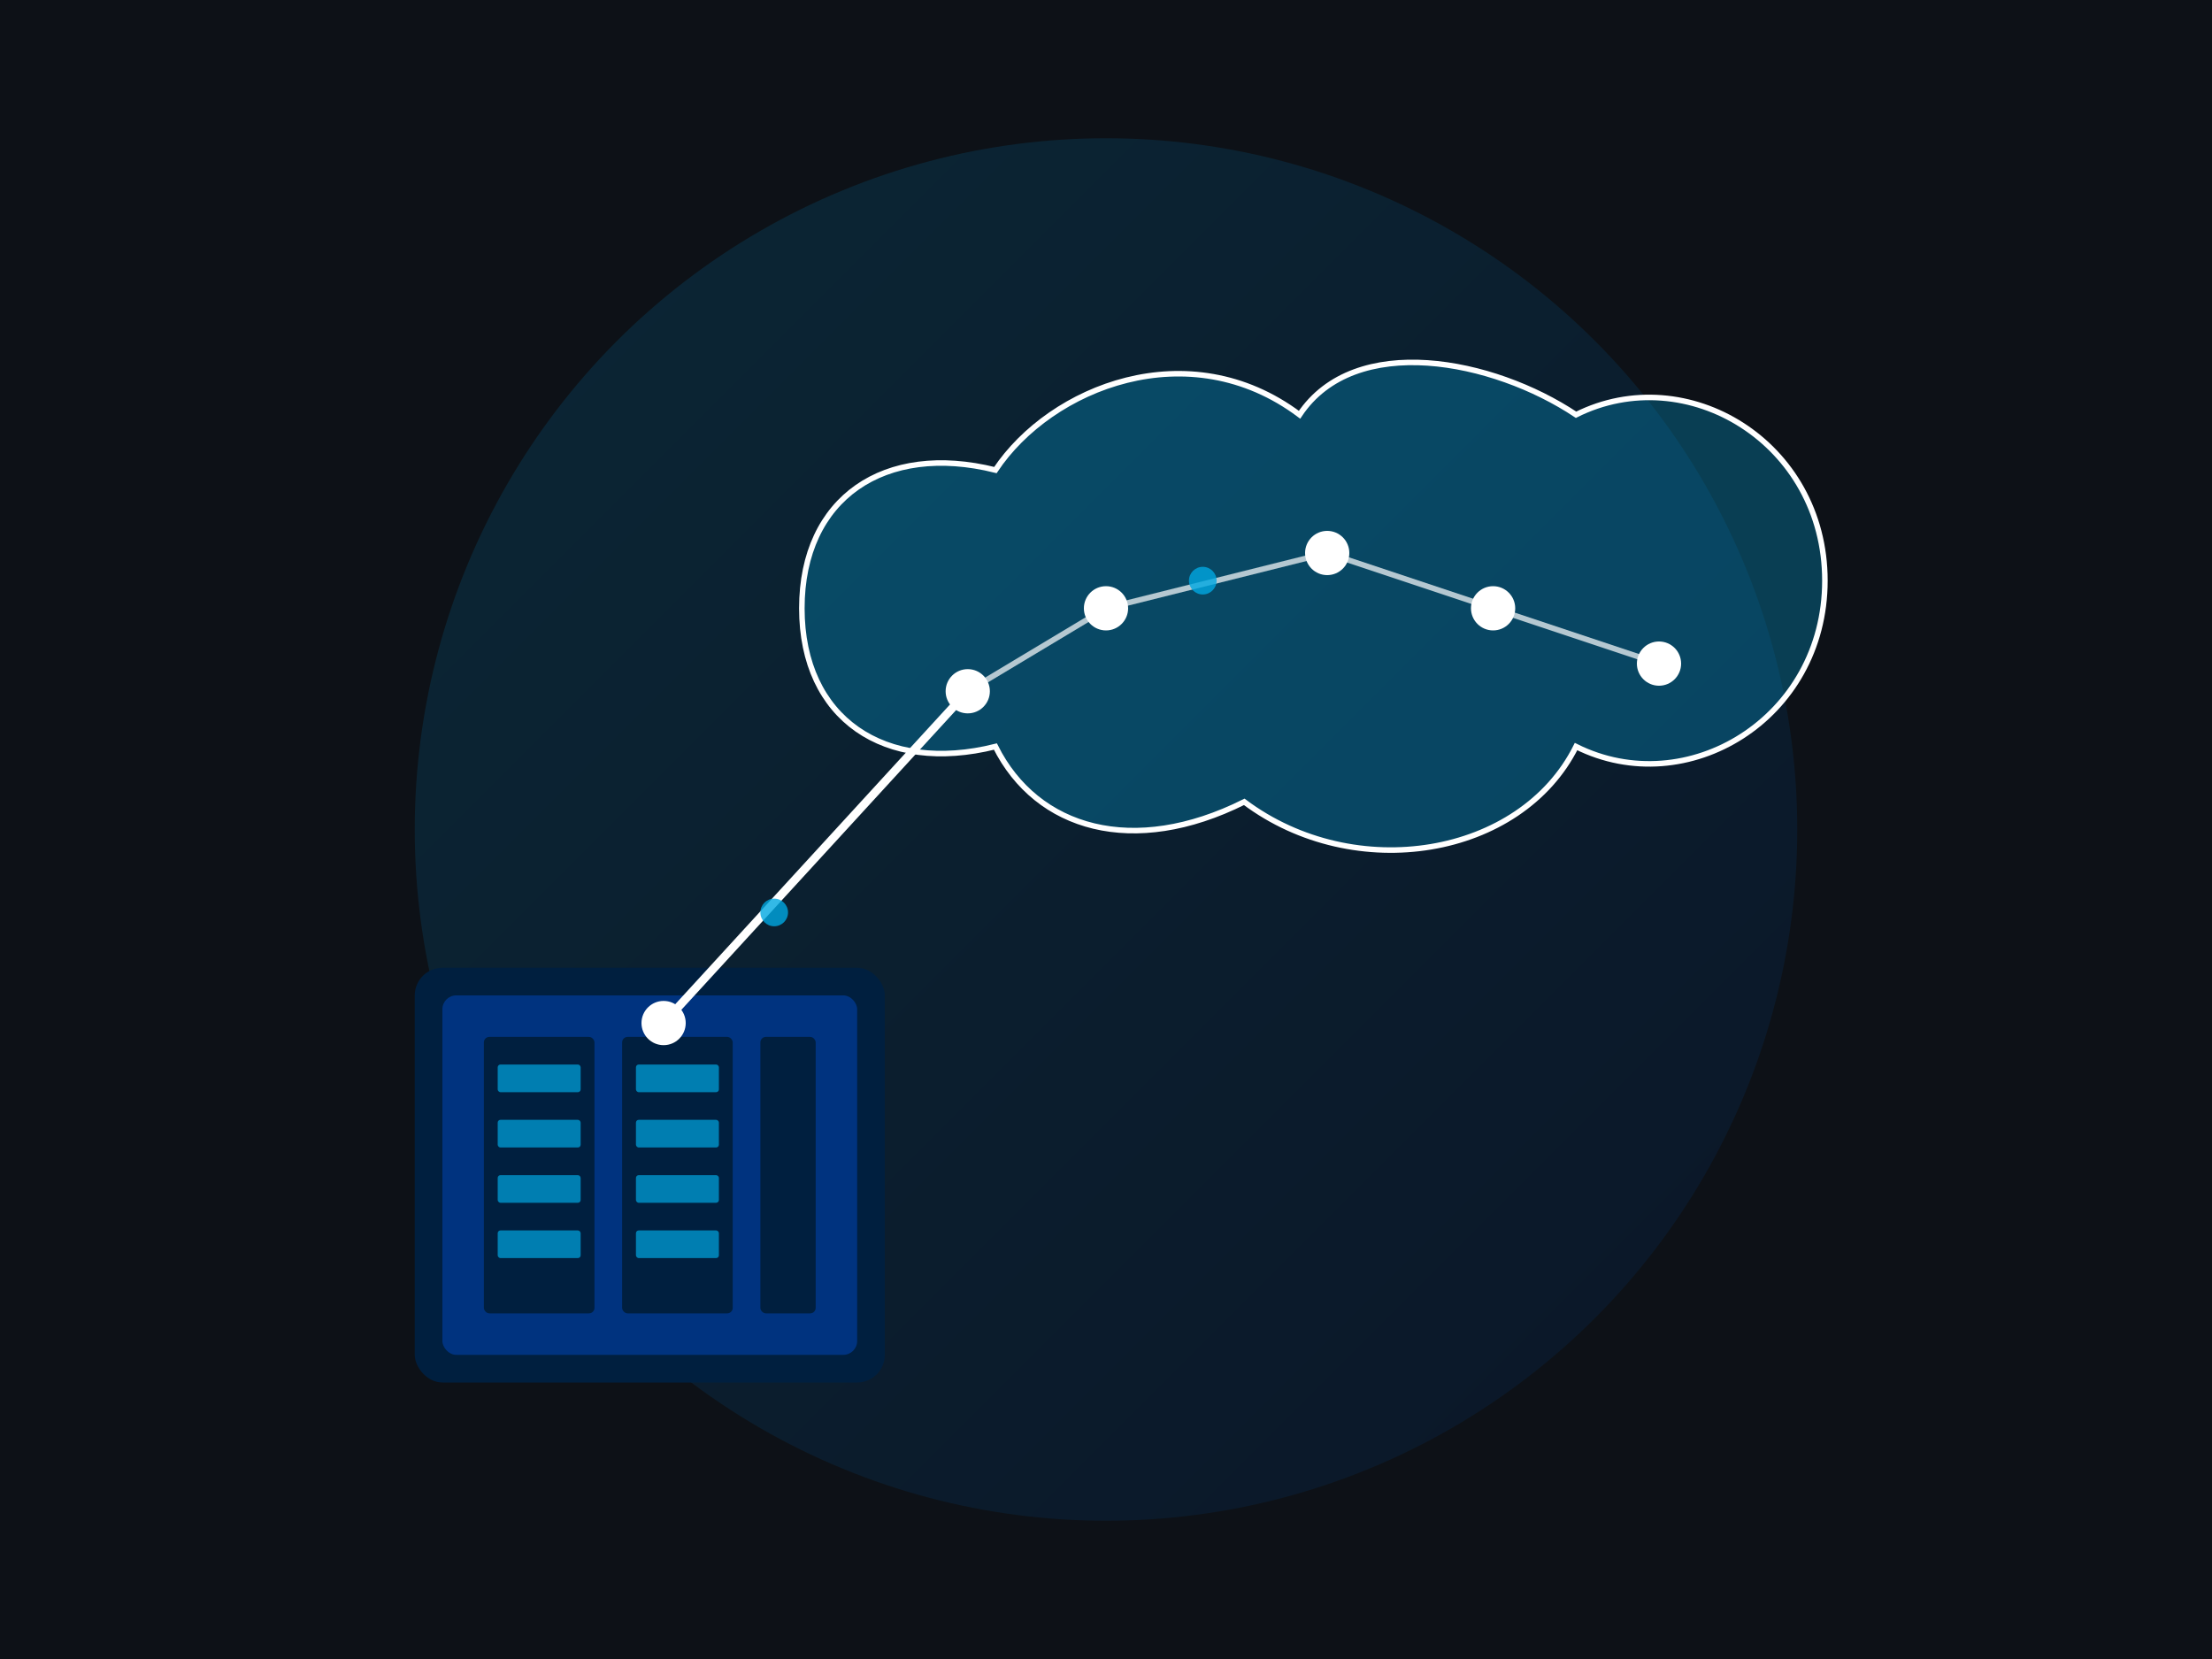
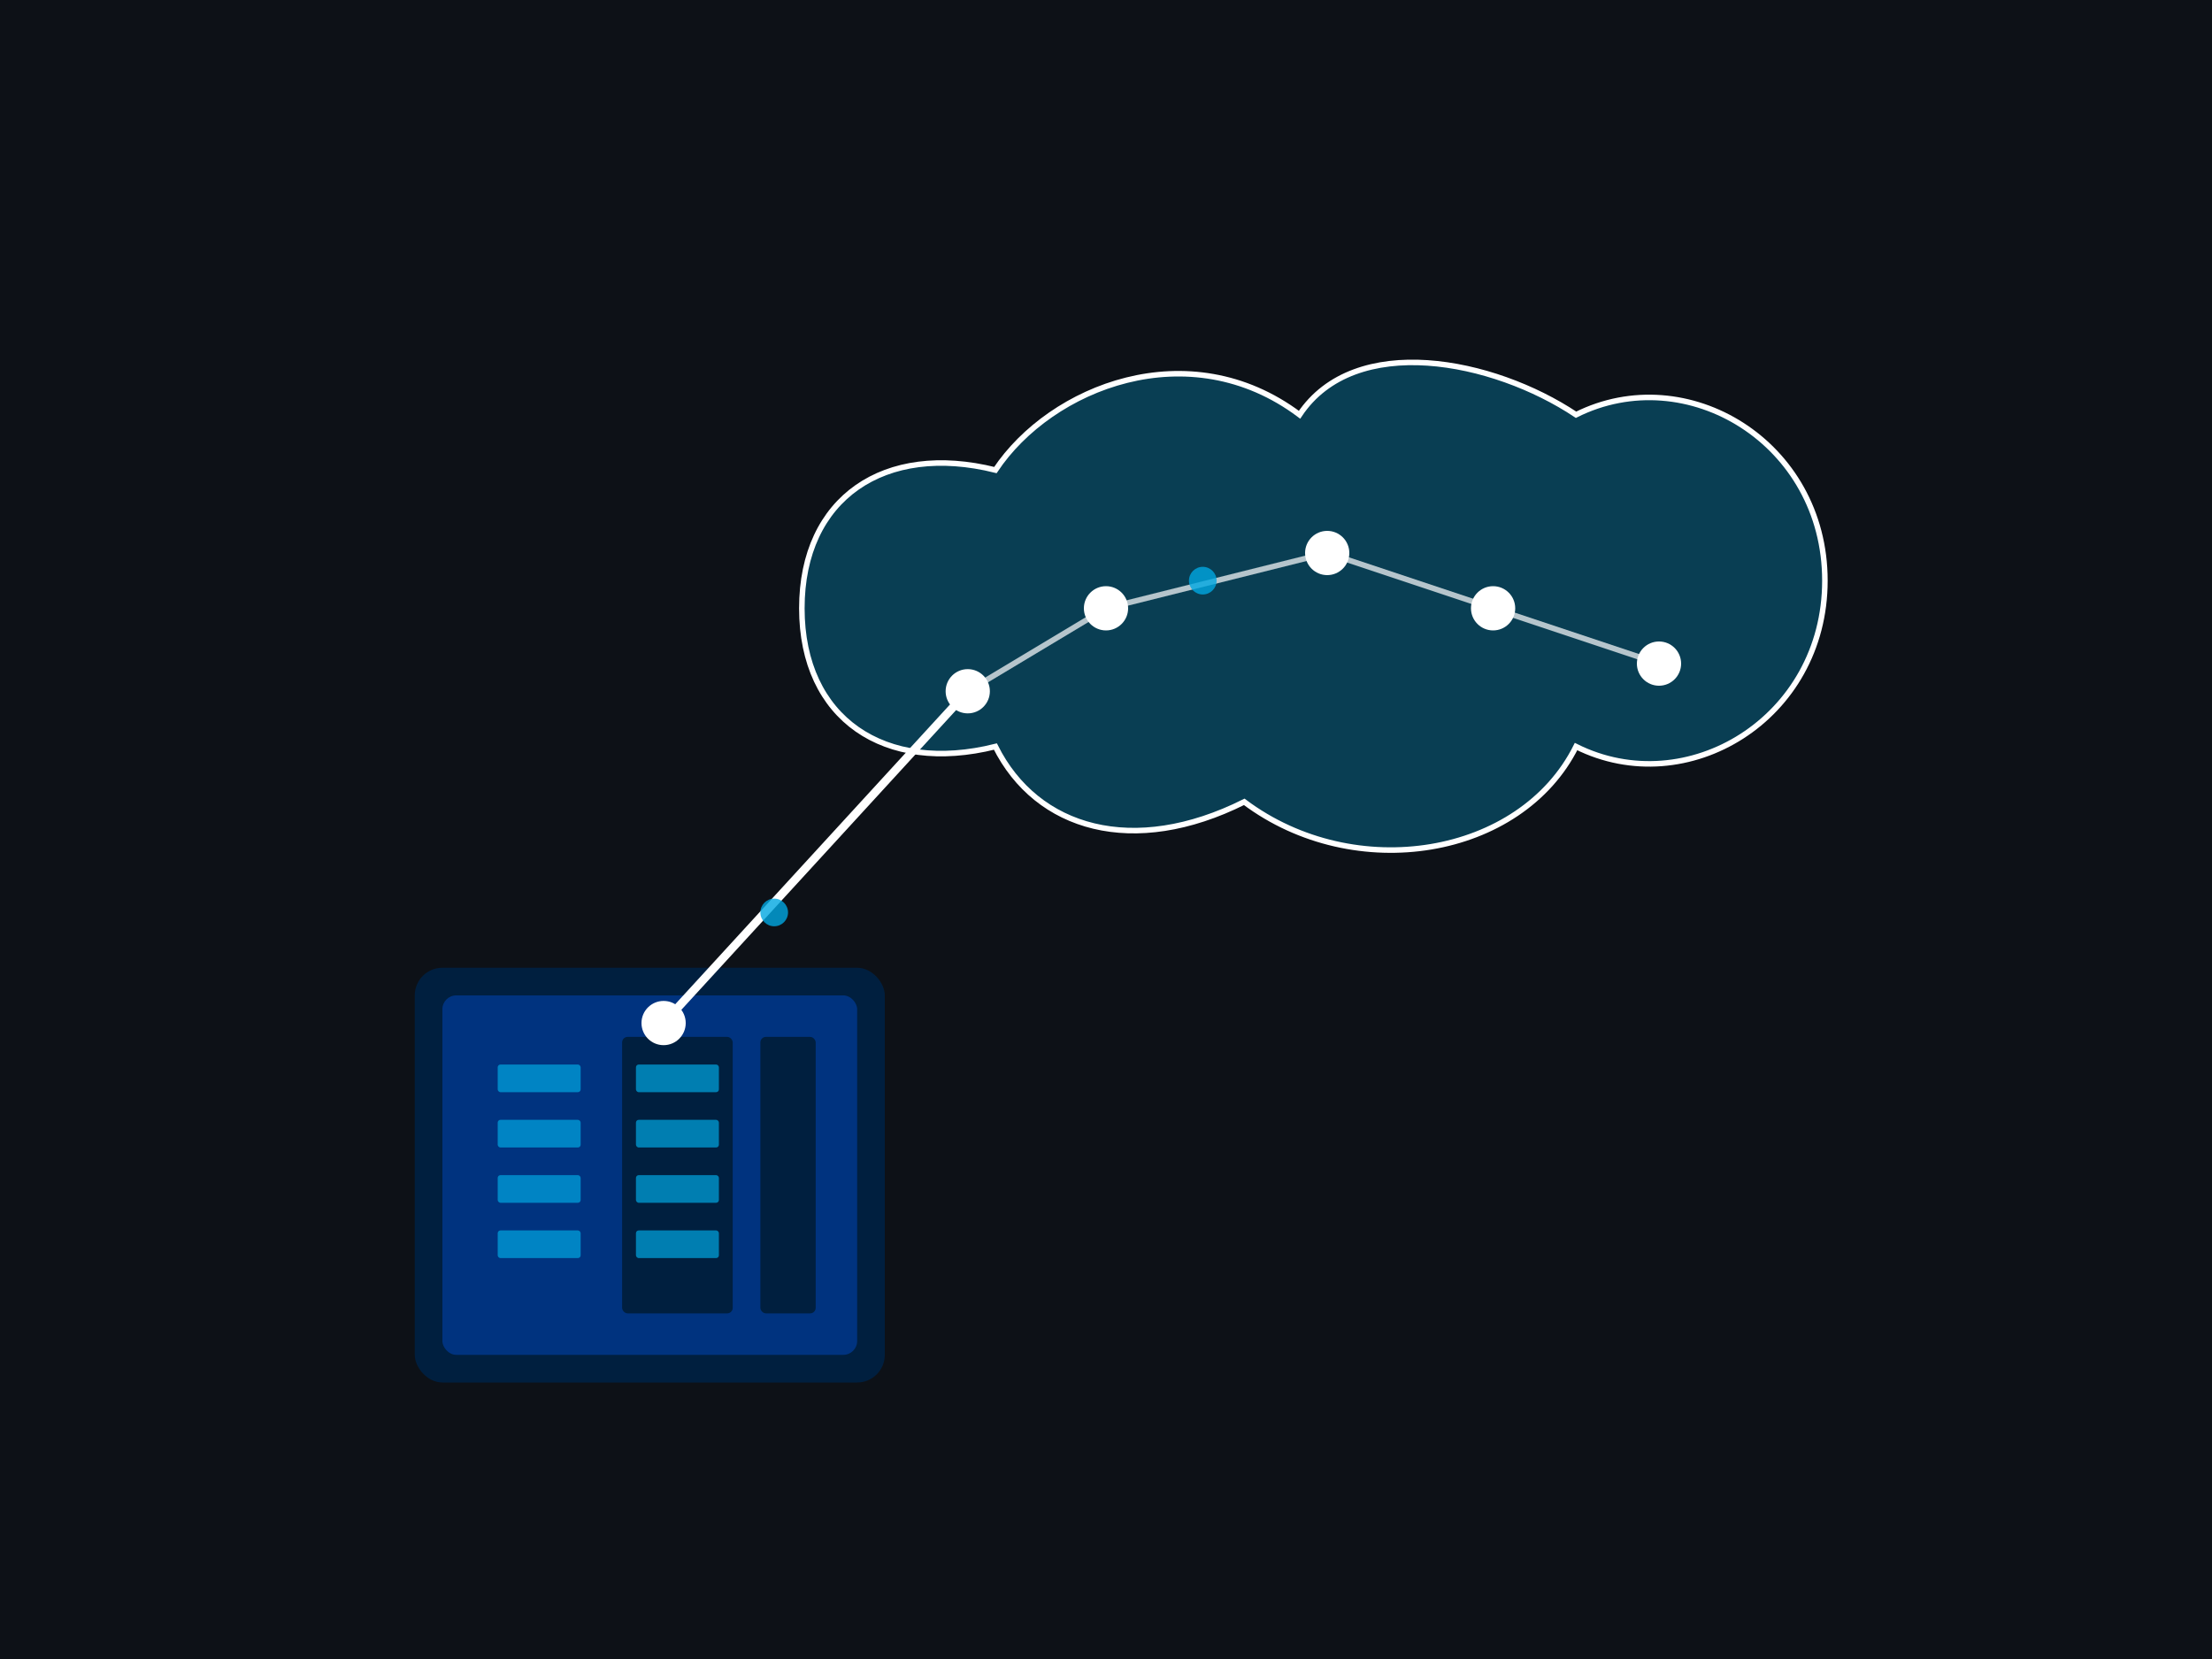
<svg xmlns="http://www.w3.org/2000/svg" width="800px" height="600px" viewBox="0 0 800 600" version="1.1">
  <title>Hybrid Cloud Solution</title>
  <defs>
    <linearGradient x1="0%" y1="0%" x2="100%" y2="100%" id="linearGradient-1">
      <stop stop-color="#00A7E1" offset="0%" />
      <stop stop-color="#00337F" offset="100%" />
    </linearGradient>
  </defs>
  <g stroke="none" stroke-width="1" fill="none" fill-rule="evenodd">
    <rect fill="#0D1117" x="0" y="0" width="800" height="600" />
-     <circle fill="url(#linearGradient-1)" opacity="0.15" cx="400" cy="300" r="250" />
    <path d="M570,150 C610,130 660,160 660,210 C660,260 610,290 570,270 C550,310 490,320 450,290 C410,310 375,300 360,270 C320,280 290,260 290,220 C290,180 320,160 360,170 C380,140 430,120 470,150 C490,120 540,130 570,150 Z" fill="#00A7E1" opacity="0.3" />
    <path d="M570,150 C610,130 660,160 660,210 C660,260 610,290 570,270 C550,310 490,320 450,290 C410,310 375,300 360,270 C320,280 290,260 290,220 C290,180 320,160 360,170 C380,140 430,120 470,150 C490,120 540,130 570,150 Z" stroke="#FFFFFF" stroke-width="2" fill="none" />
    <g transform="translate(150, 350)">
      <rect fill="#001F3F" x="0" y="0" width="170" height="150" rx="10" />
      <rect fill="#00337F" x="10" y="10" width="150" height="130" rx="5" />
-       <rect fill="#001F3F" x="25" y="25" width="40" height="100" rx="2" />
      <rect fill="#001F3F" x="75" y="25" width="40" height="100" rx="2" />
      <rect fill="#001F3F" x="125" y="25" width="20" height="100" rx="2" />
      <rect fill="#00A7E1" opacity="0.7" x="30" y="35" width="30" height="10" rx="1" />
      <rect fill="#00A7E1" opacity="0.7" x="30" y="55" width="30" height="10" rx="1" />
      <rect fill="#00A7E1" opacity="0.7" x="30" y="75" width="30" height="10" rx="1" />
      <rect fill="#00A7E1" opacity="0.7" x="30" y="95" width="30" height="10" rx="1" />
      <rect fill="#00A7E1" opacity="0.7" x="80" y="35" width="30" height="10" rx="1" />
      <rect fill="#00A7E1" opacity="0.7" x="80" y="55" width="30" height="10" rx="1" />
      <rect fill="#00A7E1" opacity="0.7" x="80" y="75" width="30" height="10" rx="1" />
      <rect fill="#00A7E1" opacity="0.7" x="80" y="95" width="30" height="10" rx="1" />
    </g>
    <line stroke="#FFFFFF" stroke-width="3" x1="350" y1="250" x2="240" y2="370" />
    <circle fill="#FFFFFF" cx="350" cy="250" r="8" />
    <circle fill="#FFFFFF" cx="240" cy="370" r="8" />
    <circle fill="#FFFFFF" cx="400" cy="220" r="8" />
    <circle fill="#FFFFFF" cx="480" cy="200" r="8" />
    <circle fill="#FFFFFF" cx="540" cy="220" r="8" />
    <circle fill="#FFFFFF" cx="600" cy="240" r="8" />
    <line stroke="#FFFFFF" stroke-width="2" opacity="0.7" x1="350" y1="250" x2="400" y2="220" />
    <line stroke="#FFFFFF" stroke-width="2" opacity="0.7" x1="400" y1="220" x2="480" y2="200" />
    <line stroke="#FFFFFF" stroke-width="2" opacity="0.7" x1="480" y1="200" x2="540" y2="220" />
    <line stroke="#FFFFFF" stroke-width="2" opacity="0.7" x1="540" y1="220" x2="600" y2="240" />
    <g opacity="0.8">
      <circle fill="#00A7E1" cx="280" cy="330" r="5">
        <animate attributeName="cy" from="330" to="290" dur="3s" repeatCount="indefinite" />
      </circle>
      <circle fill="#00A7E1" cx="435" cy="210" r="5">
        <animate attributeName="cx" from="435" to="520" dur="2.5s" repeatCount="indefinite" />
      </circle>
    </g>
  </g>
</svg>